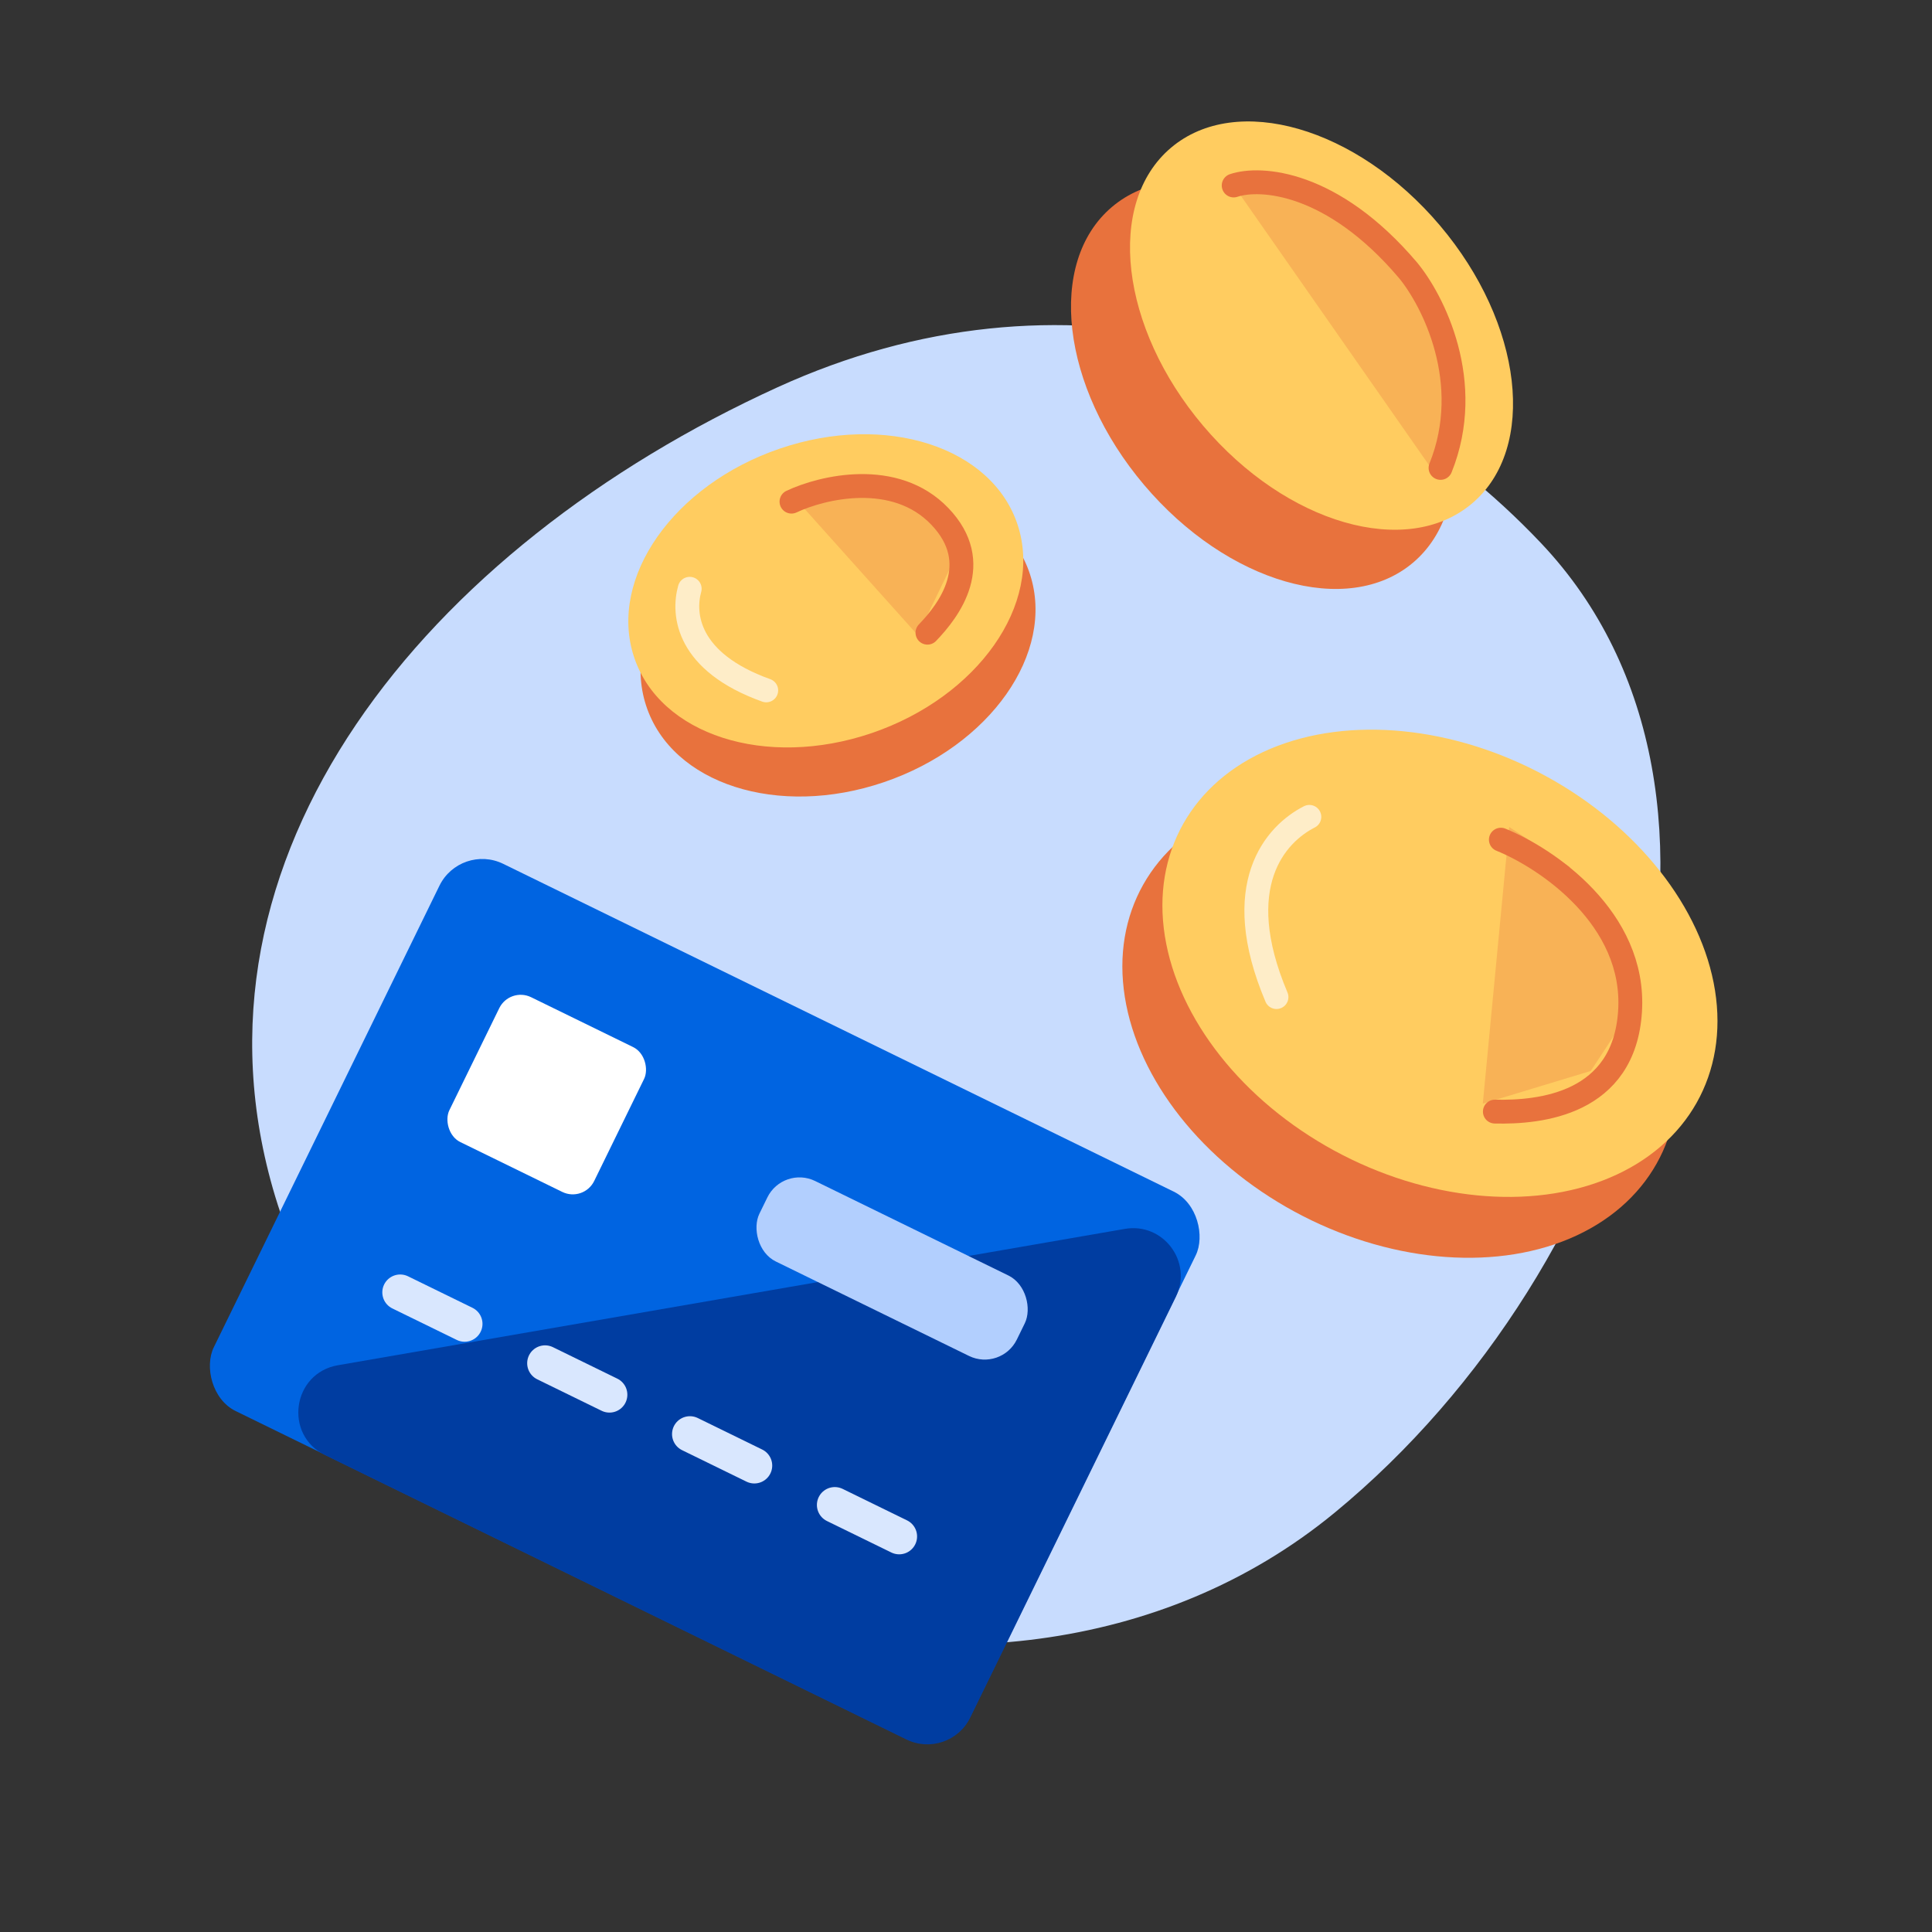
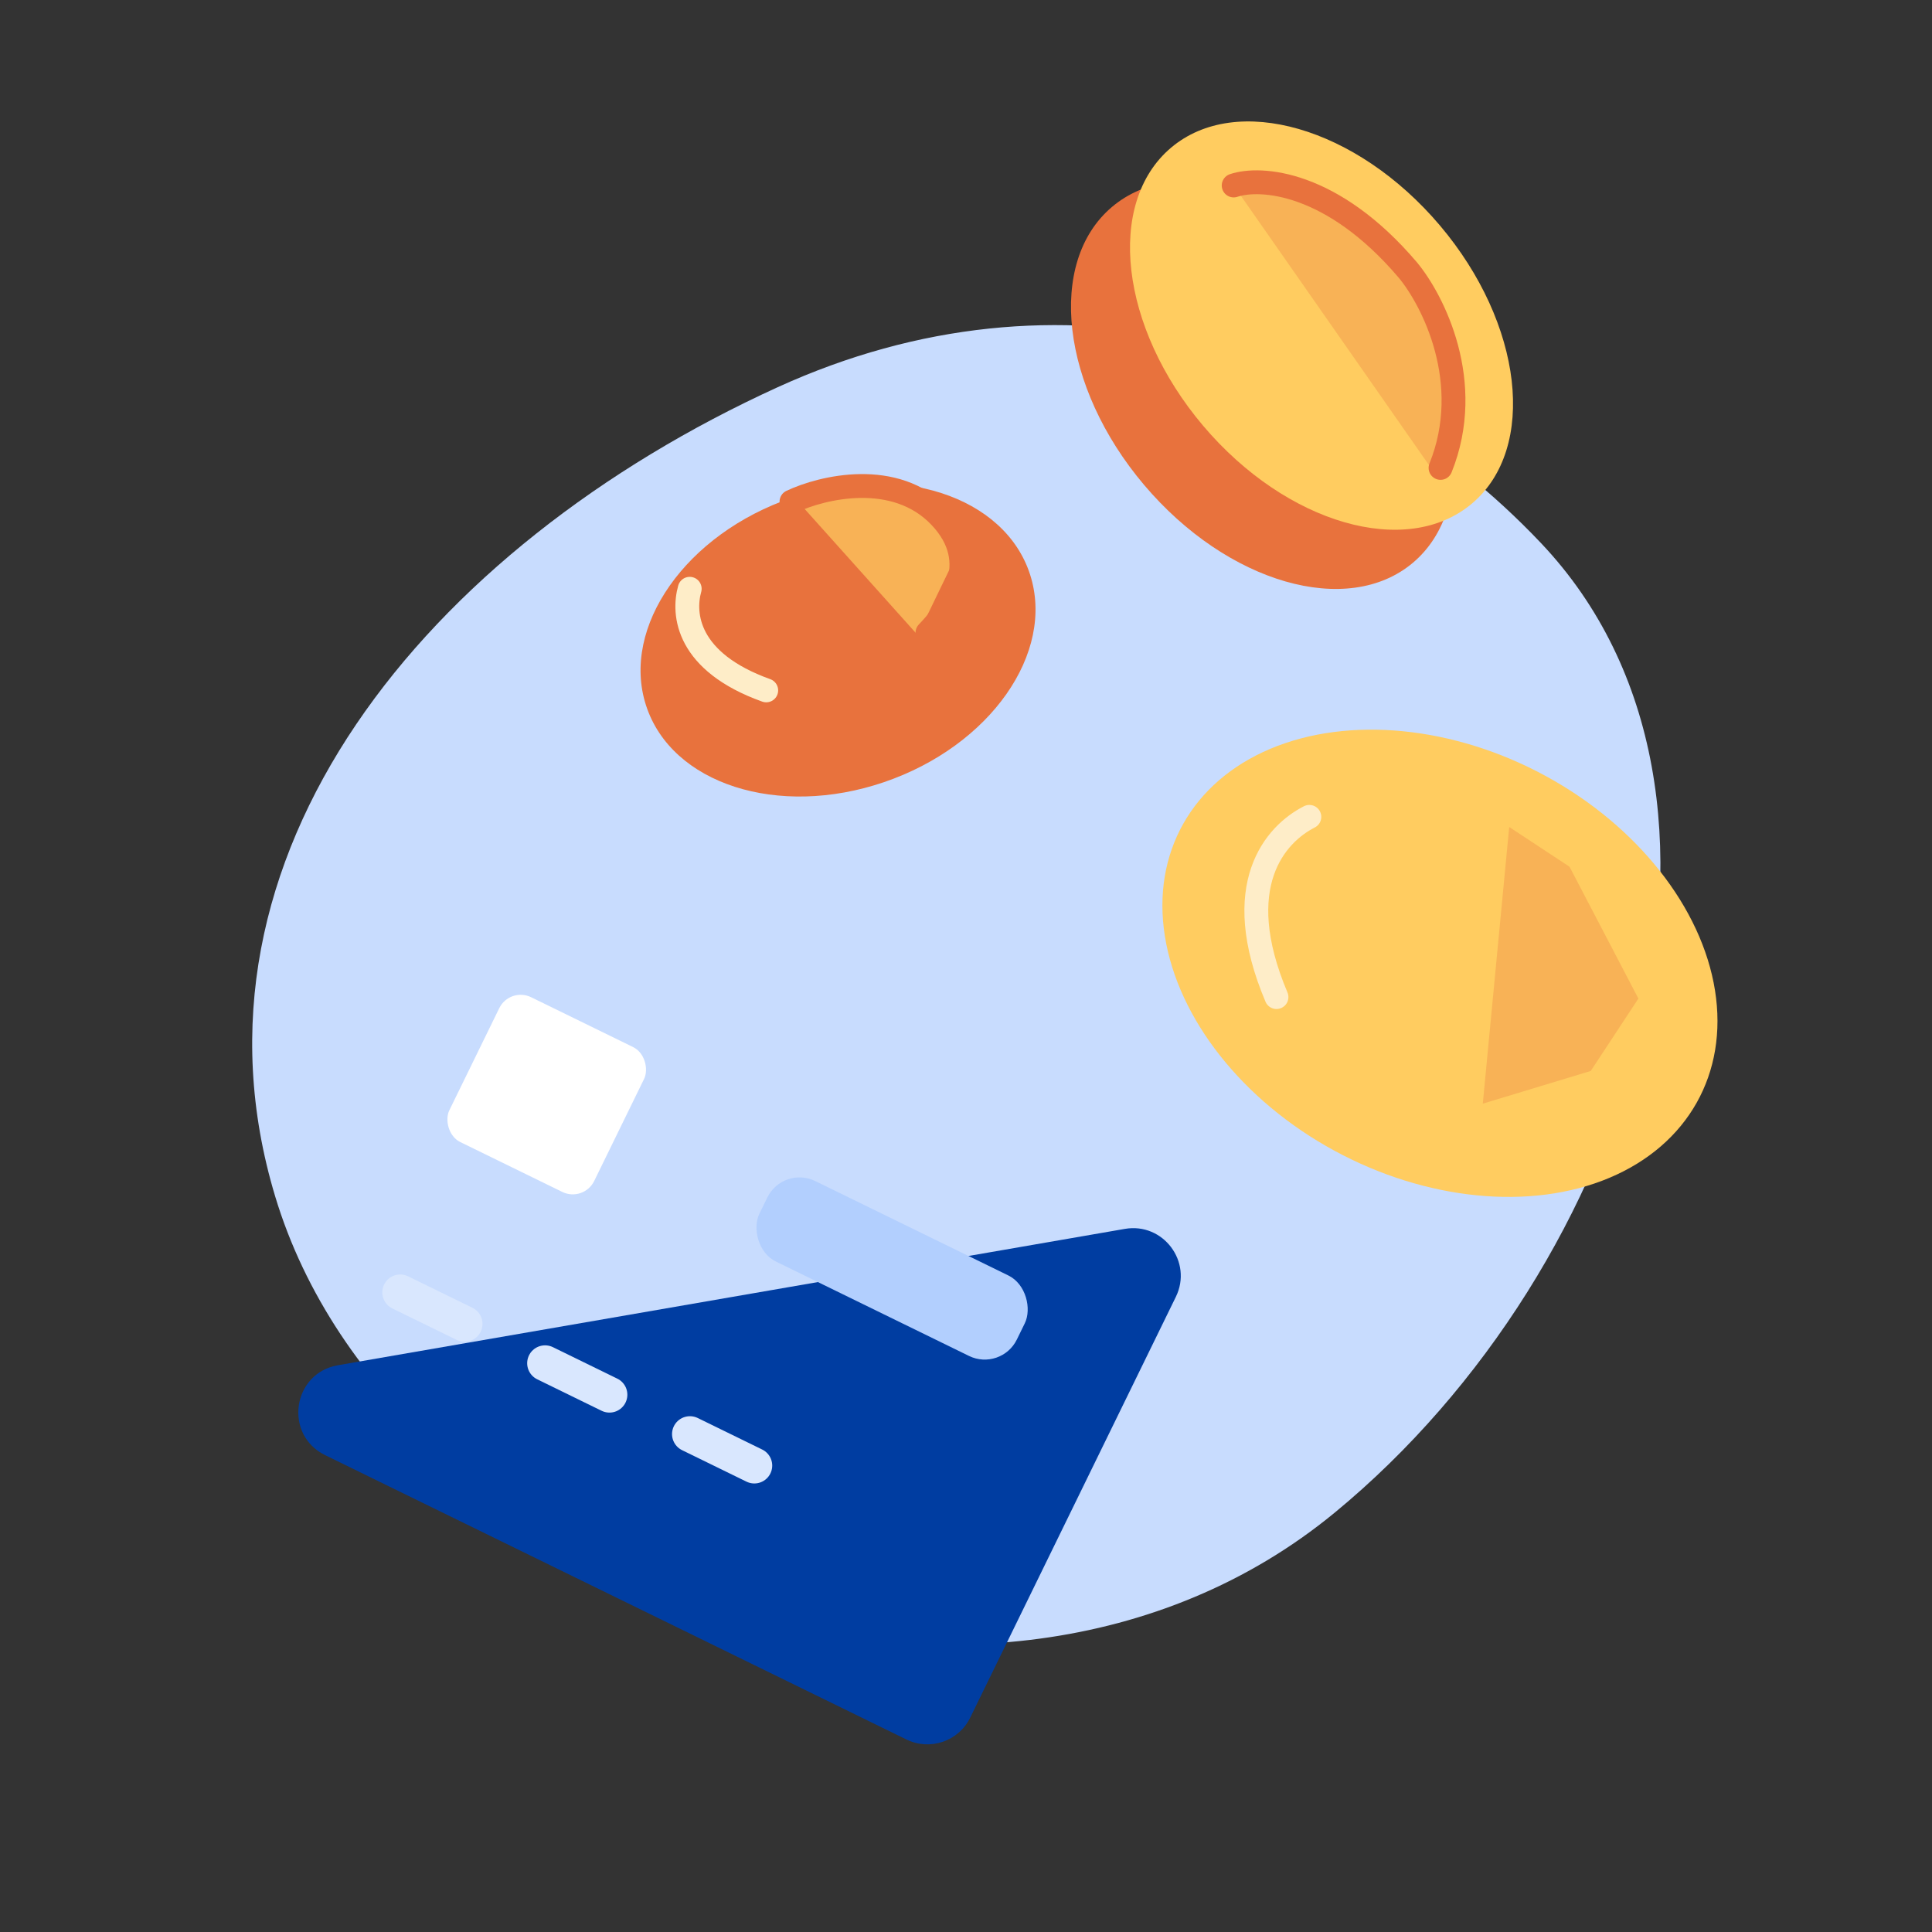
<svg xmlns="http://www.w3.org/2000/svg" width="160" height="160" viewBox="0 0 160 160" fill="none">
  <rect x="0" y="0" width="160" height="160" fill="#333333" stroke="none" />
  <path d="M22.784 99.064C14.306 70.921 35.278 45.35 64.402 32.068C87.818 21.389 111.66 28.126 127.618 44.975C147.372 65.834 135.404 104.793 110.543 125.264C81.796 148.935 32.542 131.455 22.784 99.064Z" fill="#C8DCFE" />
-   <rect width="69.744" height="50.467" rx="3.95" transform="matrix(0.898 0.439 -0.439 0.898 38.126 69.805)" fill="#0064E1" />
  <path d="M93.156 101.771C96.332 101.221 98.795 104.503 97.379 107.4L80.35 142.244C79.392 144.204 77.027 145.016 75.067 144.057L26.922 120.506C23.481 118.823 24.208 113.718 27.981 113.064L93.156 101.771Z" fill="#003DA1" />
  <line x1="1.481" y1="-1.481" x2="7.422" y2="-1.481" transform="matrix(0.898 0.439 -0.439 0.898 31.162 107.708)" stroke="#D9E7FE" stroke-width="2.963" stroke-linecap="round" />
  <line x1="1.481" y1="-1.481" x2="7.422" y2="-1.481" transform="matrix(0.898 0.439 -0.439 0.898 43.159 113.576)" stroke="#D9E7FE" stroke-width="2.963" stroke-linecap="round" />
-   <line x1="1.481" y1="-1.481" x2="7.422" y2="-1.481" transform="matrix(0.898 0.439 -0.439 0.898 67.153 125.313)" stroke="#D9E7FE" stroke-width="2.963" stroke-linecap="round" />
  <line x1="1.481" y1="-1.481" x2="7.422" y2="-1.481" transform="matrix(0.898 0.439 -0.439 0.898 55.156 119.445)" stroke="#D9E7FE" stroke-width="2.963" stroke-linecap="round" />
  <rect width="13.355" height="13.359" rx="1.975" transform="matrix(0.898 0.439 -0.439 0.898 42.213 81.719)" fill="white" />
  <rect width="23.742" height="7.422" rx="2.963" transform="matrix(0.898 0.439 -0.439 0.898 64.849 96.507)" fill="#B2CFFE" />
  <ellipse cx="12.845" cy="19.302" rx="12.845" ry="19.302" transform="matrix(0.763 -0.646 0.646 0.763 82.285 25.438)" fill="#E8723D" />
  <ellipse cx="12.845" cy="19.302" rx="12.845" ry="19.302" transform="matrix(0.763 -0.646 0.646 0.763 87.173 20.535)" fill="#FFCC60" />
  <path d="M118.486 38.723L102.168 15.361L108.676 15.58L115.779 22.337L120.386 30.639L118.486 38.723Z" fill="#F8B256" />
  <path d="M102.168 15.361C104.365 14.62 110.325 14.984 116.592 22.364C118.679 24.878 122.143 31.676 119.299 38.75" stroke="#E8723D" stroke-width="1.975" stroke-linecap="round" />
-   <ellipse cx="17.814" cy="24.181" rx="17.814" ry="24.181" transform="matrix(0.491 -0.871 0.879 0.478 85.932 88.774)" fill="#E8723D" />
  <ellipse cx="17.814" cy="24.181" rx="17.814" ry="24.181" transform="matrix(0.491 -0.871 0.879 0.478 89.248 83.733)" fill="#FFCC60" />
  <path d="M122.799 91.4L124.986 68.488L129.981 71.778L135.685 82.696L131.739 88.692L122.799 91.4Z" fill="#F8B256" />
-   <path d="M124.295 69.538C128.064 71.065 135.479 76.043 134.994 83.746C134.508 91.448 127.557 92.146 123.798 92.058" stroke="#E8723D" stroke-width="1.975" stroke-linecap="round" />
  <path d="M108.435 67.649C105.648 69.064 101.787 73.302 105.713 82.574" stroke="#FEEDC8" stroke-width="1.975" stroke-linecap="round" />
  <ellipse cx="12.372" cy="16.791" rx="12.372" ry="16.791" transform="matrix(-0.308 -0.952 0.947 -0.323 57.312 70.197)" fill="#E8723D" />
-   <ellipse cx="12.372" cy="16.791" rx="12.372" ry="16.791" transform="matrix(-0.308 -0.952 0.947 -0.323 56.299 66.132)" fill="#FFCC60" />
  <path d="M76.002 52.598L65.336 40.698L69.366 39.694L77.623 41.919L78.827 46.757L76.002 52.598Z" fill="#F8B256" />
  <path d="M65.547 41.544C68.1 40.337 74.131 38.892 77.834 42.765C81.537 46.638 78.622 50.517 76.808 52.397" stroke="#E8723D" stroke-width="1.975" stroke-linecap="round" />
  <path d="M57.119 48.76C56.529 50.85 56.875 54.816 63.456 57.175" stroke="#FEEDC8" stroke-width="1.975" stroke-linecap="round" />
</svg>